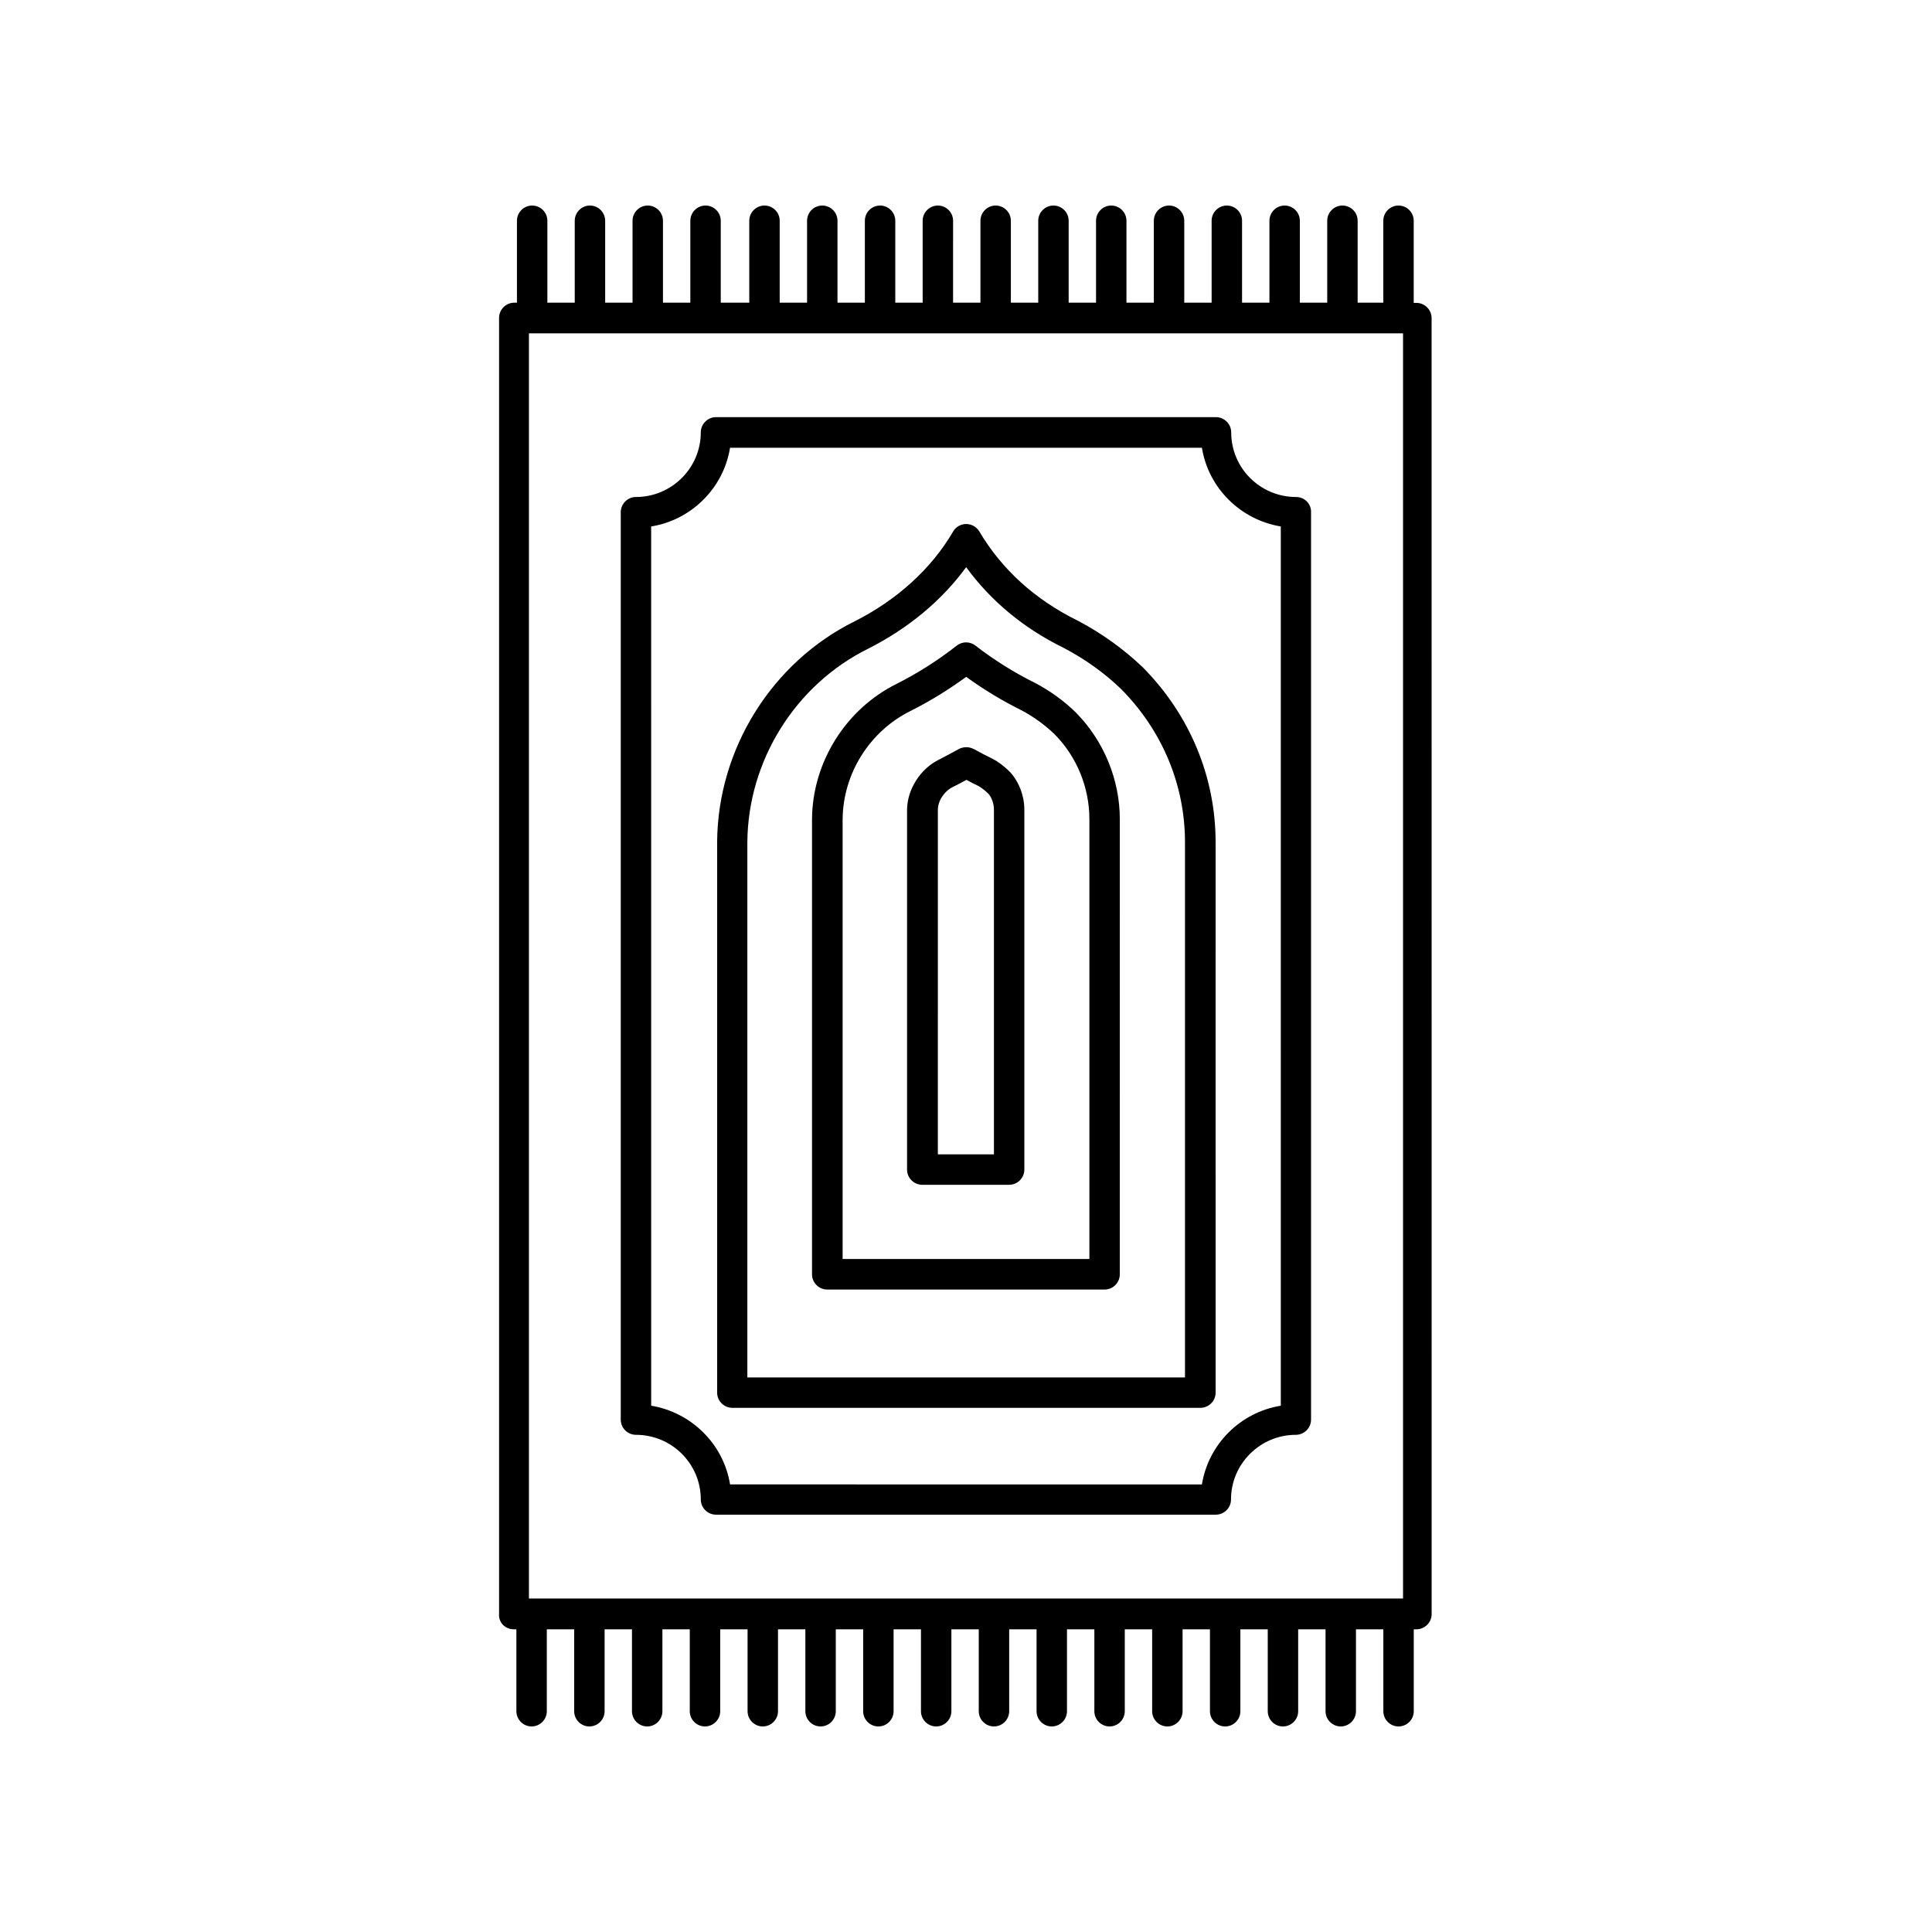
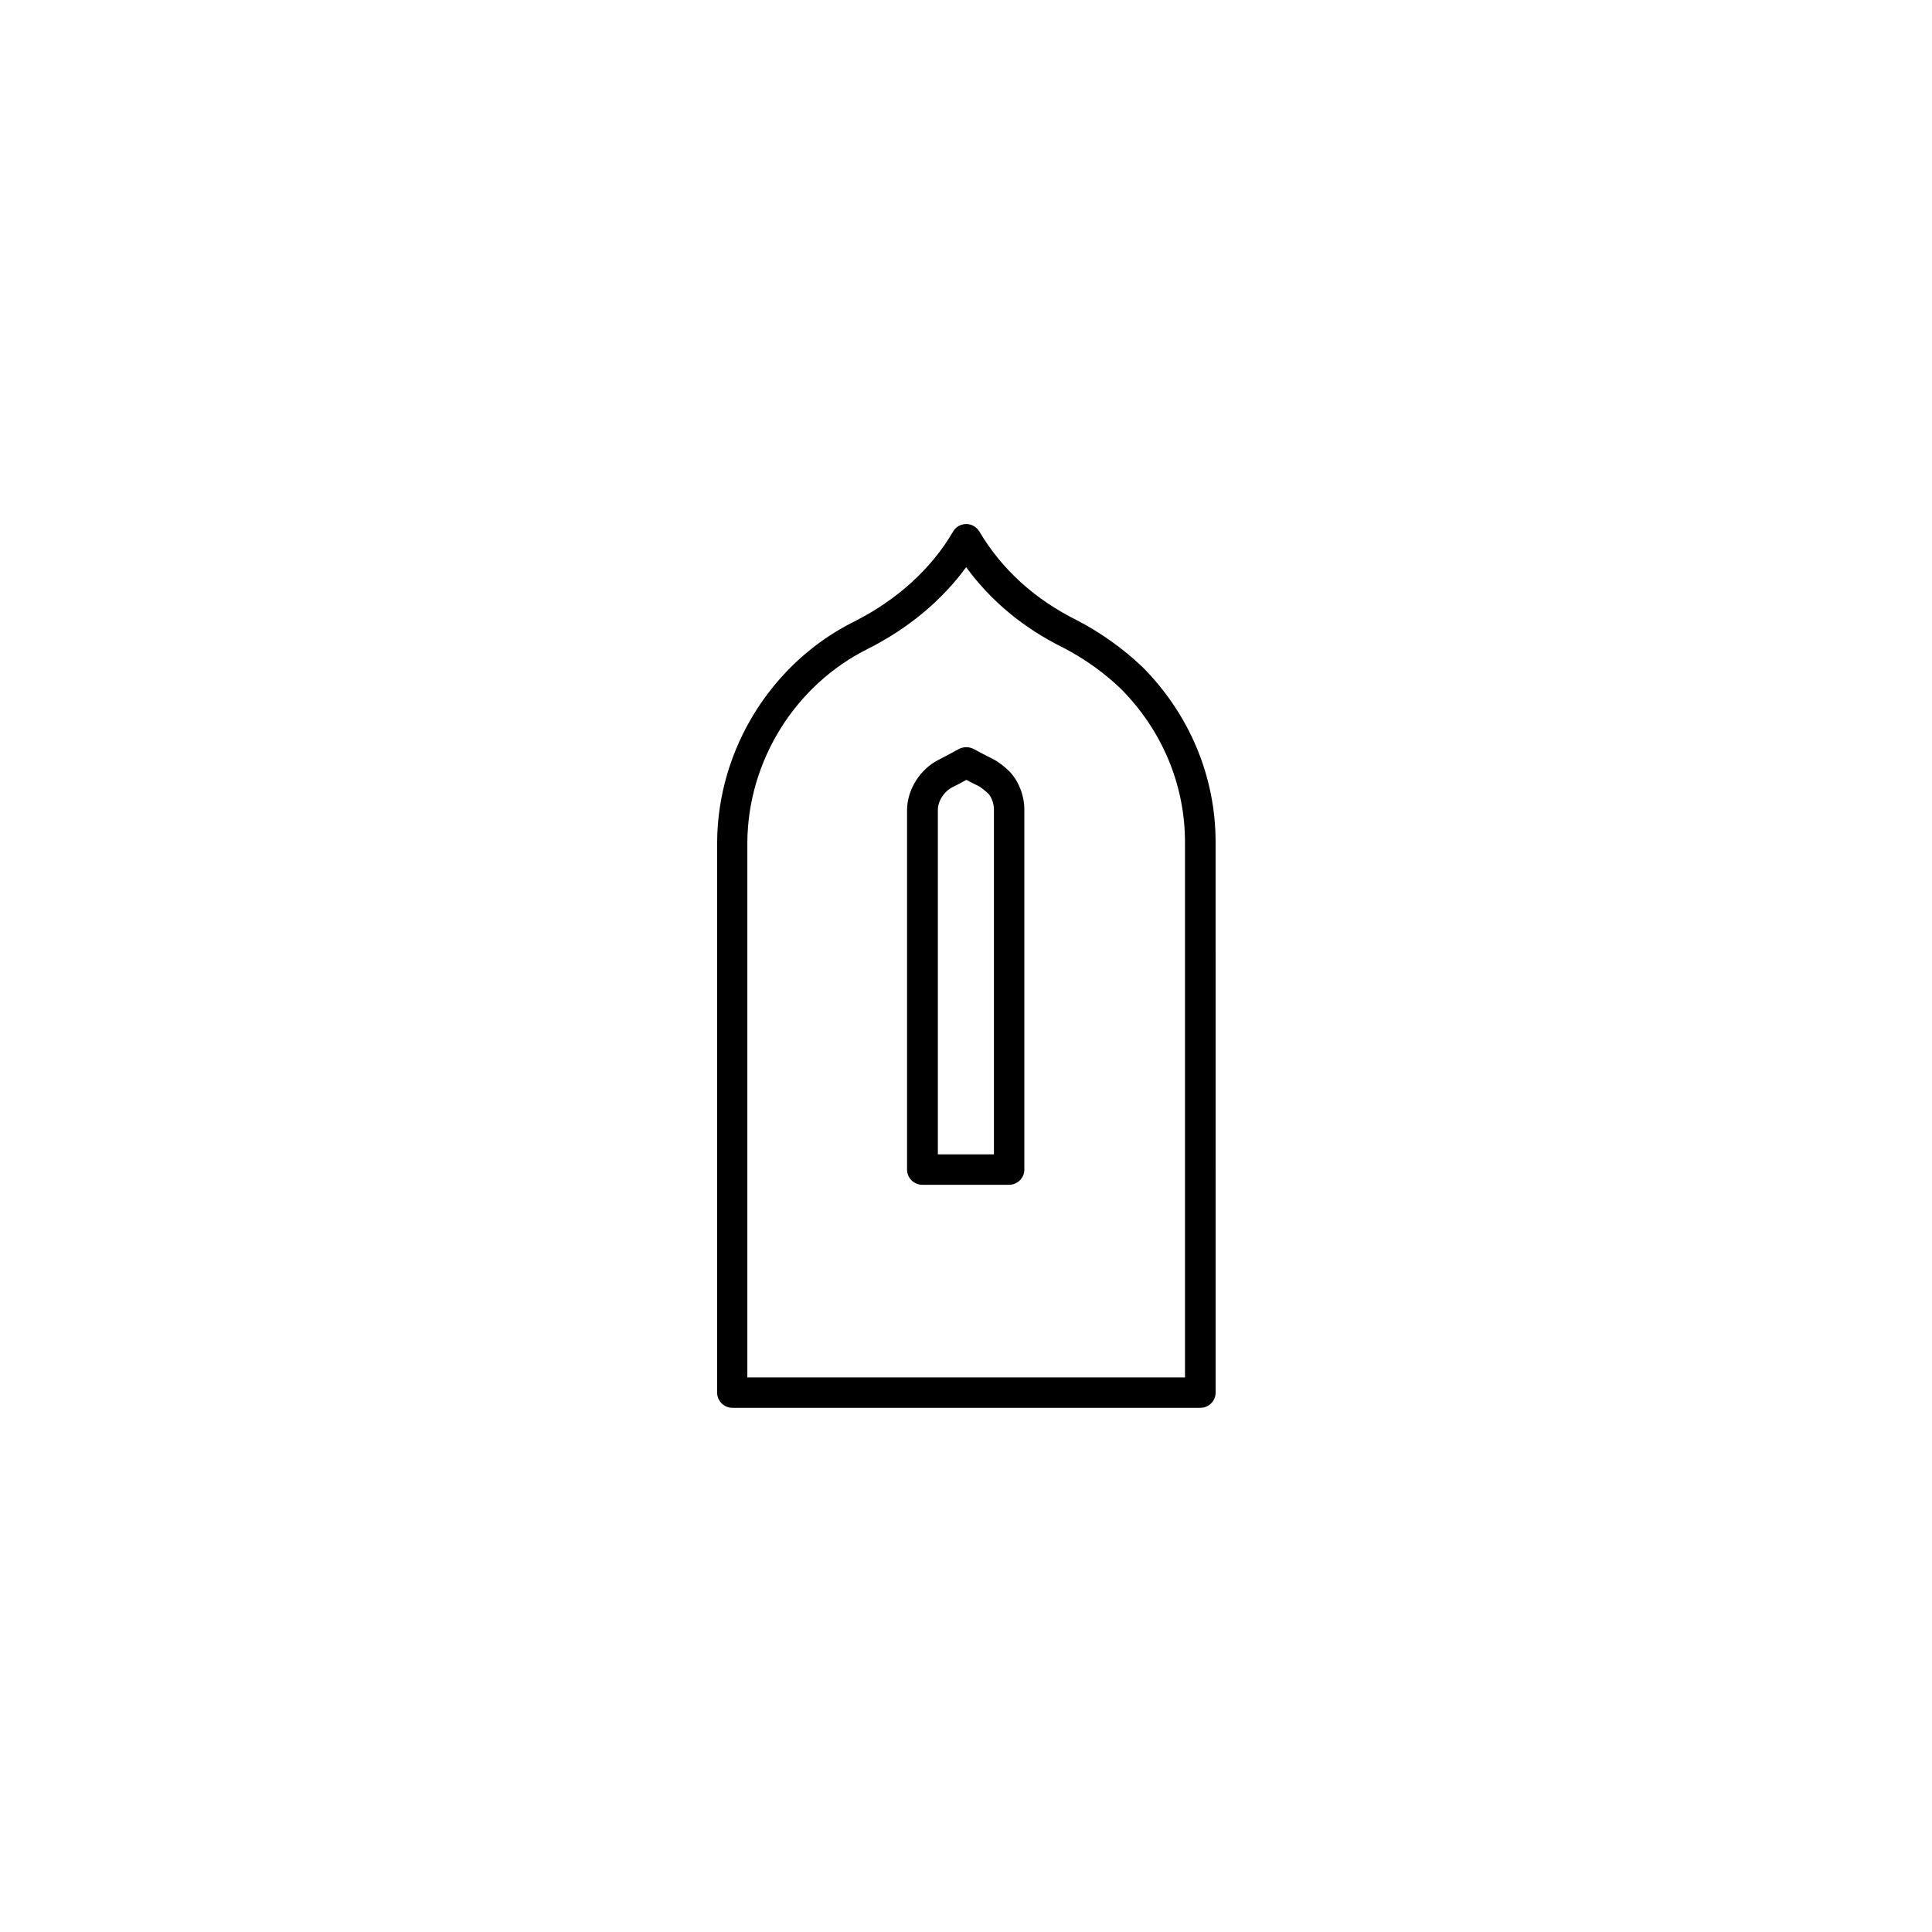
<svg xmlns="http://www.w3.org/2000/svg" fill="#000000" width="800px" height="800px" version="1.1" viewBox="144 144 512 512">
  <g>
-     <path d="m280.14 575.78h0.707v21.715c0 2.215 1.812 4.031 4.031 4.031 2.215 0 4.031-1.812 4.031-4.031v-21.715h7.254v21.715c0 2.215 1.812 4.031 4.031 4.031 2.215 0 4.031-1.812 4.031-4.031v-21.715h7.254v21.715c0 2.215 1.812 4.031 4.031 4.031 2.215 0 4.031-1.812 4.031-4.031v-21.715h7.254v21.715c0 2.215 1.812 4.031 4.031 4.031 2.215 0 4.031-1.812 4.031-4.031v-21.715h7.254v21.715c0 2.215 1.812 4.031 4.031 4.031 2.215 0 4.031-1.812 4.031-4.031v-21.715h7.254v21.715c0 2.215 1.812 4.031 4.031 4.031 2.215 0 4.031-1.812 4.031-4.031v-21.715h7.254v21.715c0 2.215 1.812 4.031 4.031 4.031 2.215 0 4.031-1.812 4.031-4.031v-21.715h7.254v21.715c0 2.215 1.812 4.031 4.031 4.031 2.215 0 4.031-1.812 4.031-4.031v-21.715h7.254v21.715c0 2.215 1.812 4.031 4.031 4.031 2.215 0 4.031-1.812 4.031-4.031v-21.715h7.254v21.715c0 2.215 1.812 4.031 4.031 4.031 2.215 0 4.031-1.812 4.031-4.031v-21.715h7.254v21.715c0 2.215 1.812 4.031 4.031 4.031 2.215 0 4.031-1.812 4.031-4.031v-21.715h7.254v21.715c0 2.215 1.812 4.031 4.031 4.031 2.215 0 4.031-1.812 4.031-4.031v-21.715h7.254v21.715c0 2.215 1.812 4.031 4.031 4.031 2.215 0 4.031-1.812 4.031-4.031v-21.715h7.254v21.715c0 2.215 1.812 4.031 4.031 4.031 2.215 0 4.031-1.812 4.031-4.031v-21.715h7.254v21.715c0 2.215 1.812 4.031 4.031 4.031 2.215 0 4.031-1.812 4.031-4.031v-21.715h7.254v21.715c0 2.215 1.812 4.031 4.031 4.031 2.215 0 4.031-1.812 4.031-4.031v-21.715h0.707c2.215 0 4.031-1.812 4.031-4.031l-0.012-343.45c0-2.215-1.812-4.031-4.031-4.031h-0.707v-21.766c0-2.215-1.812-4.031-4.031-4.031-2.215 0-4.031 1.812-4.031 4.031v21.715h-6.797v-21.715c0-2.215-1.812-4.031-4.031-4.031-2.215 0-4.031 1.812-4.031 4.031v21.715h-7.254v-21.715c0-2.215-1.812-4.031-4.031-4.031-2.215 0-4.031 1.812-4.031 4.031v21.715h-7.254v-21.715c0-2.215-1.812-4.031-4.031-4.031-2.215 0-4.031 1.812-4.031 4.031v21.715h-7.254v-21.715c0-2.215-1.812-4.031-4.031-4.031-2.215 0-4.031 1.812-4.031 4.031v21.715h-7.254v-21.715c0-2.215-1.812-4.031-4.031-4.031-2.215 0-4.031 1.812-4.031 4.031v21.715h-7.254v-21.715c0-2.215-1.812-4.031-4.031-4.031-2.215 0-4.031 1.812-4.031 4.031v21.715h-7.254v-21.715c0-2.215-1.812-4.031-4.031-4.031-2.215 0-4.031 1.812-4.031 4.031v21.715h-7.254l0.004-21.715c0-2.215-1.812-4.031-4.031-4.031-2.215 0-4.031 1.812-4.031 4.031v21.715h-7.254v-21.715c0-2.215-1.812-4.031-4.031-4.031-2.215 0-4.031 1.812-4.031 4.031v21.715h-7.254v-21.715c0-2.215-1.812-4.031-4.031-4.031-2.215 0-4.031 1.812-4.031 4.031v21.715h-7.254v-21.715c0-2.215-1.812-4.031-4.031-4.031-2.215 0-4.031 1.812-4.031 4.031v21.715h-7.555v-21.715c0-2.215-1.812-4.031-4.031-4.031-2.215 0-4.031 1.812-4.031 4.031v21.715h-7.254v-21.715c0-2.215-1.812-4.031-4.031-4.031-2.215 0-4.031 1.812-4.031 4.031v21.715h-7.254v-21.715c0-2.215-1.812-4.031-4.031-4.031-2.215 0-4.031 1.812-4.031 4.031v21.715h-7.254v-21.715c0-2.215-1.812-4.031-4.031-4.031-2.215 0-4.031 1.812-4.031 4.031v21.715h-0.707c-2.215 0-4.031 1.812-4.031 4.031v343.4c-0.195 2.316 1.617 4.129 3.883 4.129zm4.031-343.45h231.65v335.29h-231.65z" />
-     <path d="m487.46 275.71c-9.473 0-17.18-7.656-17.18-17.129 0-2.215-1.812-4.031-4.031-4.031h-132.5c-2.215 0-4.031 1.812-4.031 4.031 0 9.422-7.707 17.129-17.18 17.129-2.215 0-4.031 1.812-4.031 4.031v240.47c0 2.215 1.812 4.031 4.031 4.031 9.473 0 17.18 7.656 17.18 17.129 0 2.215 1.812 4.031 4.031 4.031h132.45c2.215 0 4.031-1.812 4.031-4.031 0-9.422 7.707-17.129 17.18-17.129 2.215 0 4.031-1.812 4.031-4.031v-240.42c0.098-2.266-1.715-4.082-3.981-4.082zm-4.031 240.82c-10.68 1.715-19.195 10.176-20.906 20.859l-125.05-0.004c-1.715-10.68-10.227-19.094-20.906-20.859l-0.004-233.01c10.68-1.715 19.195-10.176 20.906-20.859h125.05c1.715 10.68 10.227 19.094 20.906 20.859z" />
    <path d="m429.47 308.41c-11.184-5.543-19.949-13.453-25.945-23.578-0.754-1.211-2.066-1.965-3.477-1.965-1.41 0-2.769 0.754-3.477 2.016-5.742 9.824-14.812 18.086-26.098 23.781-21.965 10.883-36.273 33.855-36.426 58.492v0.051 145.85c0 2.215 1.812 4.031 4.031 4.031h124.04c2.215 0 4.031-1.812 4.031-4.031l-0.004-145.86c0-17.332-6.852-33.805-19.348-46.402-5.086-4.832-10.879-9.016-17.328-12.391zm28.465 200.62h-115.88v-141.82c0.152-21.613 12.695-41.715 31.992-51.289 10.68-5.391 19.547-12.797 25.996-21.613 6.551 8.969 15.215 16.172 25.797 21.363 5.691 2.973 10.883 6.699 15.266 10.934 10.934 11.035 16.93 25.441 16.93 40.605v141.82z" />
-     <path d="m418.29 324.98c-5.594-2.769-10.883-6.098-15.77-9.875-1.461-1.16-3.527-1.16-4.988 0-4.887 3.828-10.227 7.254-15.922 10.125-13.504 6.699-22.32 20.809-22.418 35.871v120.61c0 2.215 1.812 4.031 4.031 4.031h73.504c2.215 0 4.031-1.812 4.031-4.031l0.004-120.61c0-10.48-4.231-20.758-11.637-28.266-3.176-3.121-6.906-5.793-10.836-7.859zm14.41 152.66h-65.395v-116.53c0.102-12.043 7.106-23.277 17.938-28.668 5.238-2.621 10.176-5.691 14.812-9.07 4.586 3.324 9.473 6.297 14.559 8.816 3.176 1.664 6.246 3.879 8.867 6.398 5.894 5.945 9.219 14.156 9.219 22.469z" />
    <path d="m407.1 345.13c-1.715-0.855-3.375-1.715-5.039-2.621-1.258-0.656-2.719-0.656-3.981 0-1.715 0.957-3.527 1.914-5.289 2.82-4.887 2.418-8.363 7.859-8.414 13.25v95.371c0 2.215 1.812 4.031 4.031 4.031h23.023c2.215 0 4.031-1.812 4.031-4.031v-95.367c0-3.777-1.512-7.609-3.93-10.125-1.309-1.312-3.023-2.621-4.434-3.328zm0.352 104.79h-14.914l0.004-91.289c0-2.367 1.664-4.938 3.93-6.047 1.211-0.605 2.469-1.258 3.629-1.914 1.109 0.605 2.215 1.16 3.273 1.664 0.453 0.25 1.562 1.059 2.469 1.914 0.754 0.754 1.562 2.418 1.562 4.332v91.34z" />
  </g>
</svg>